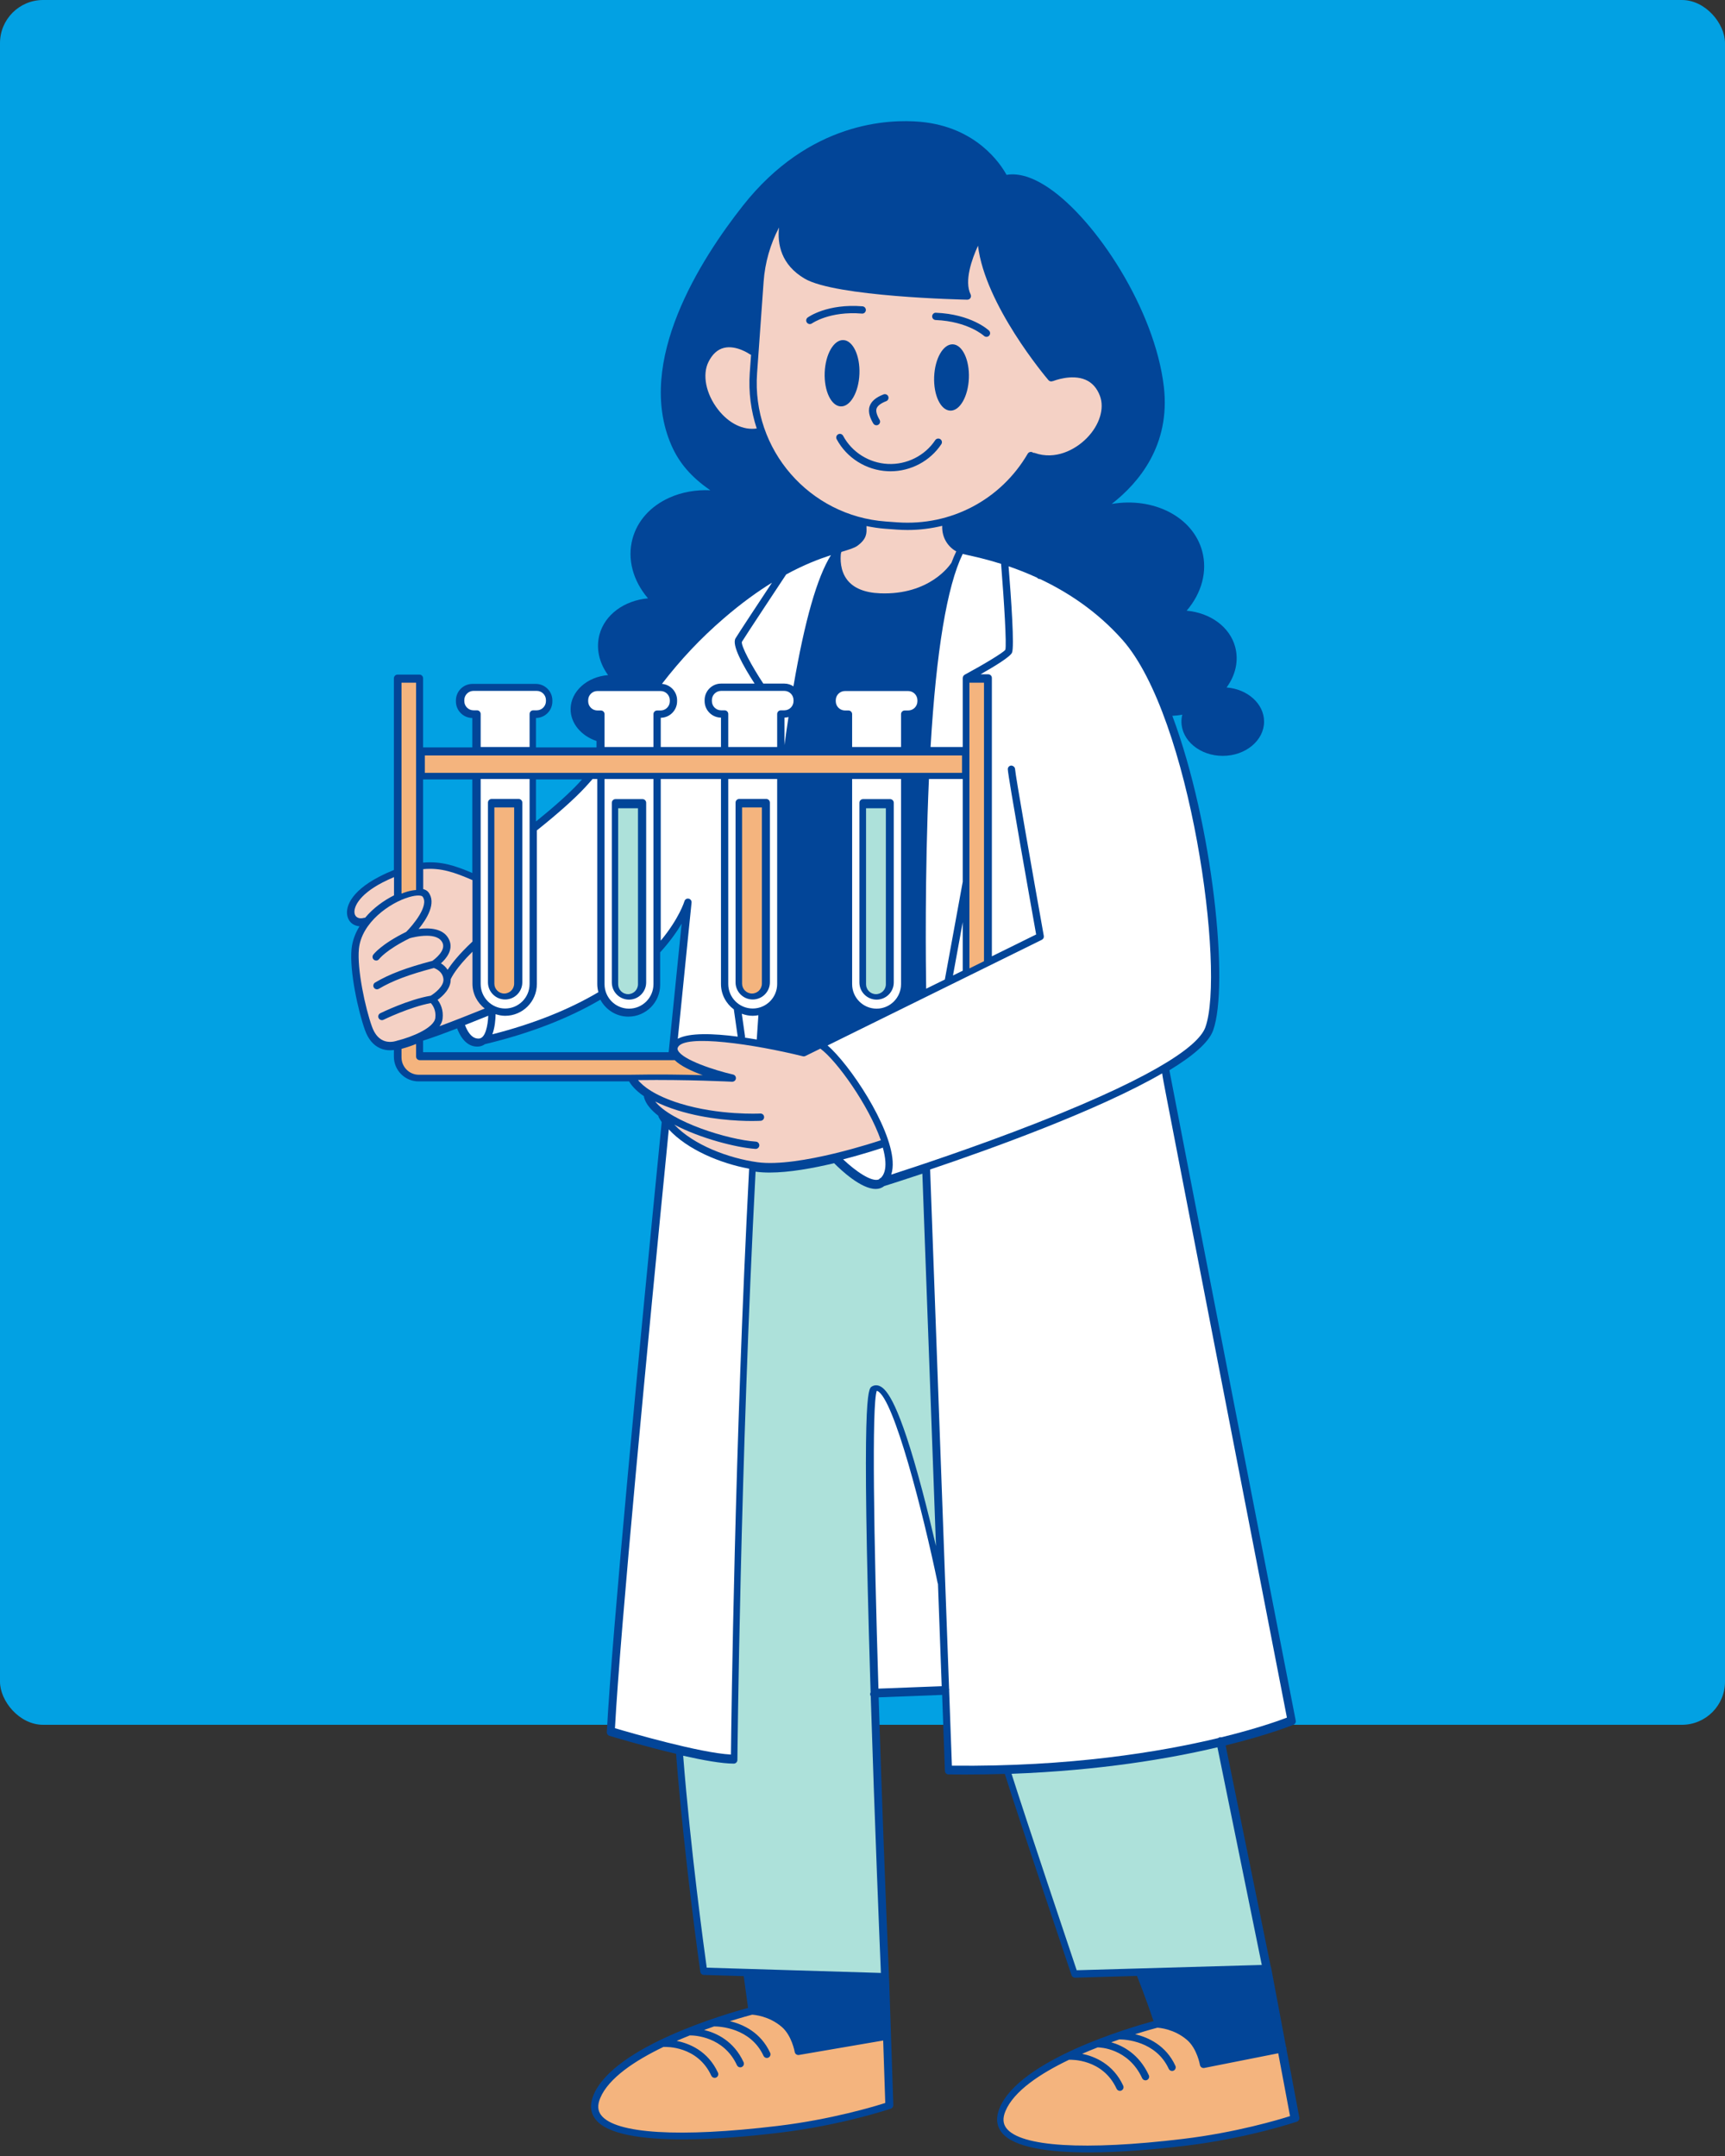
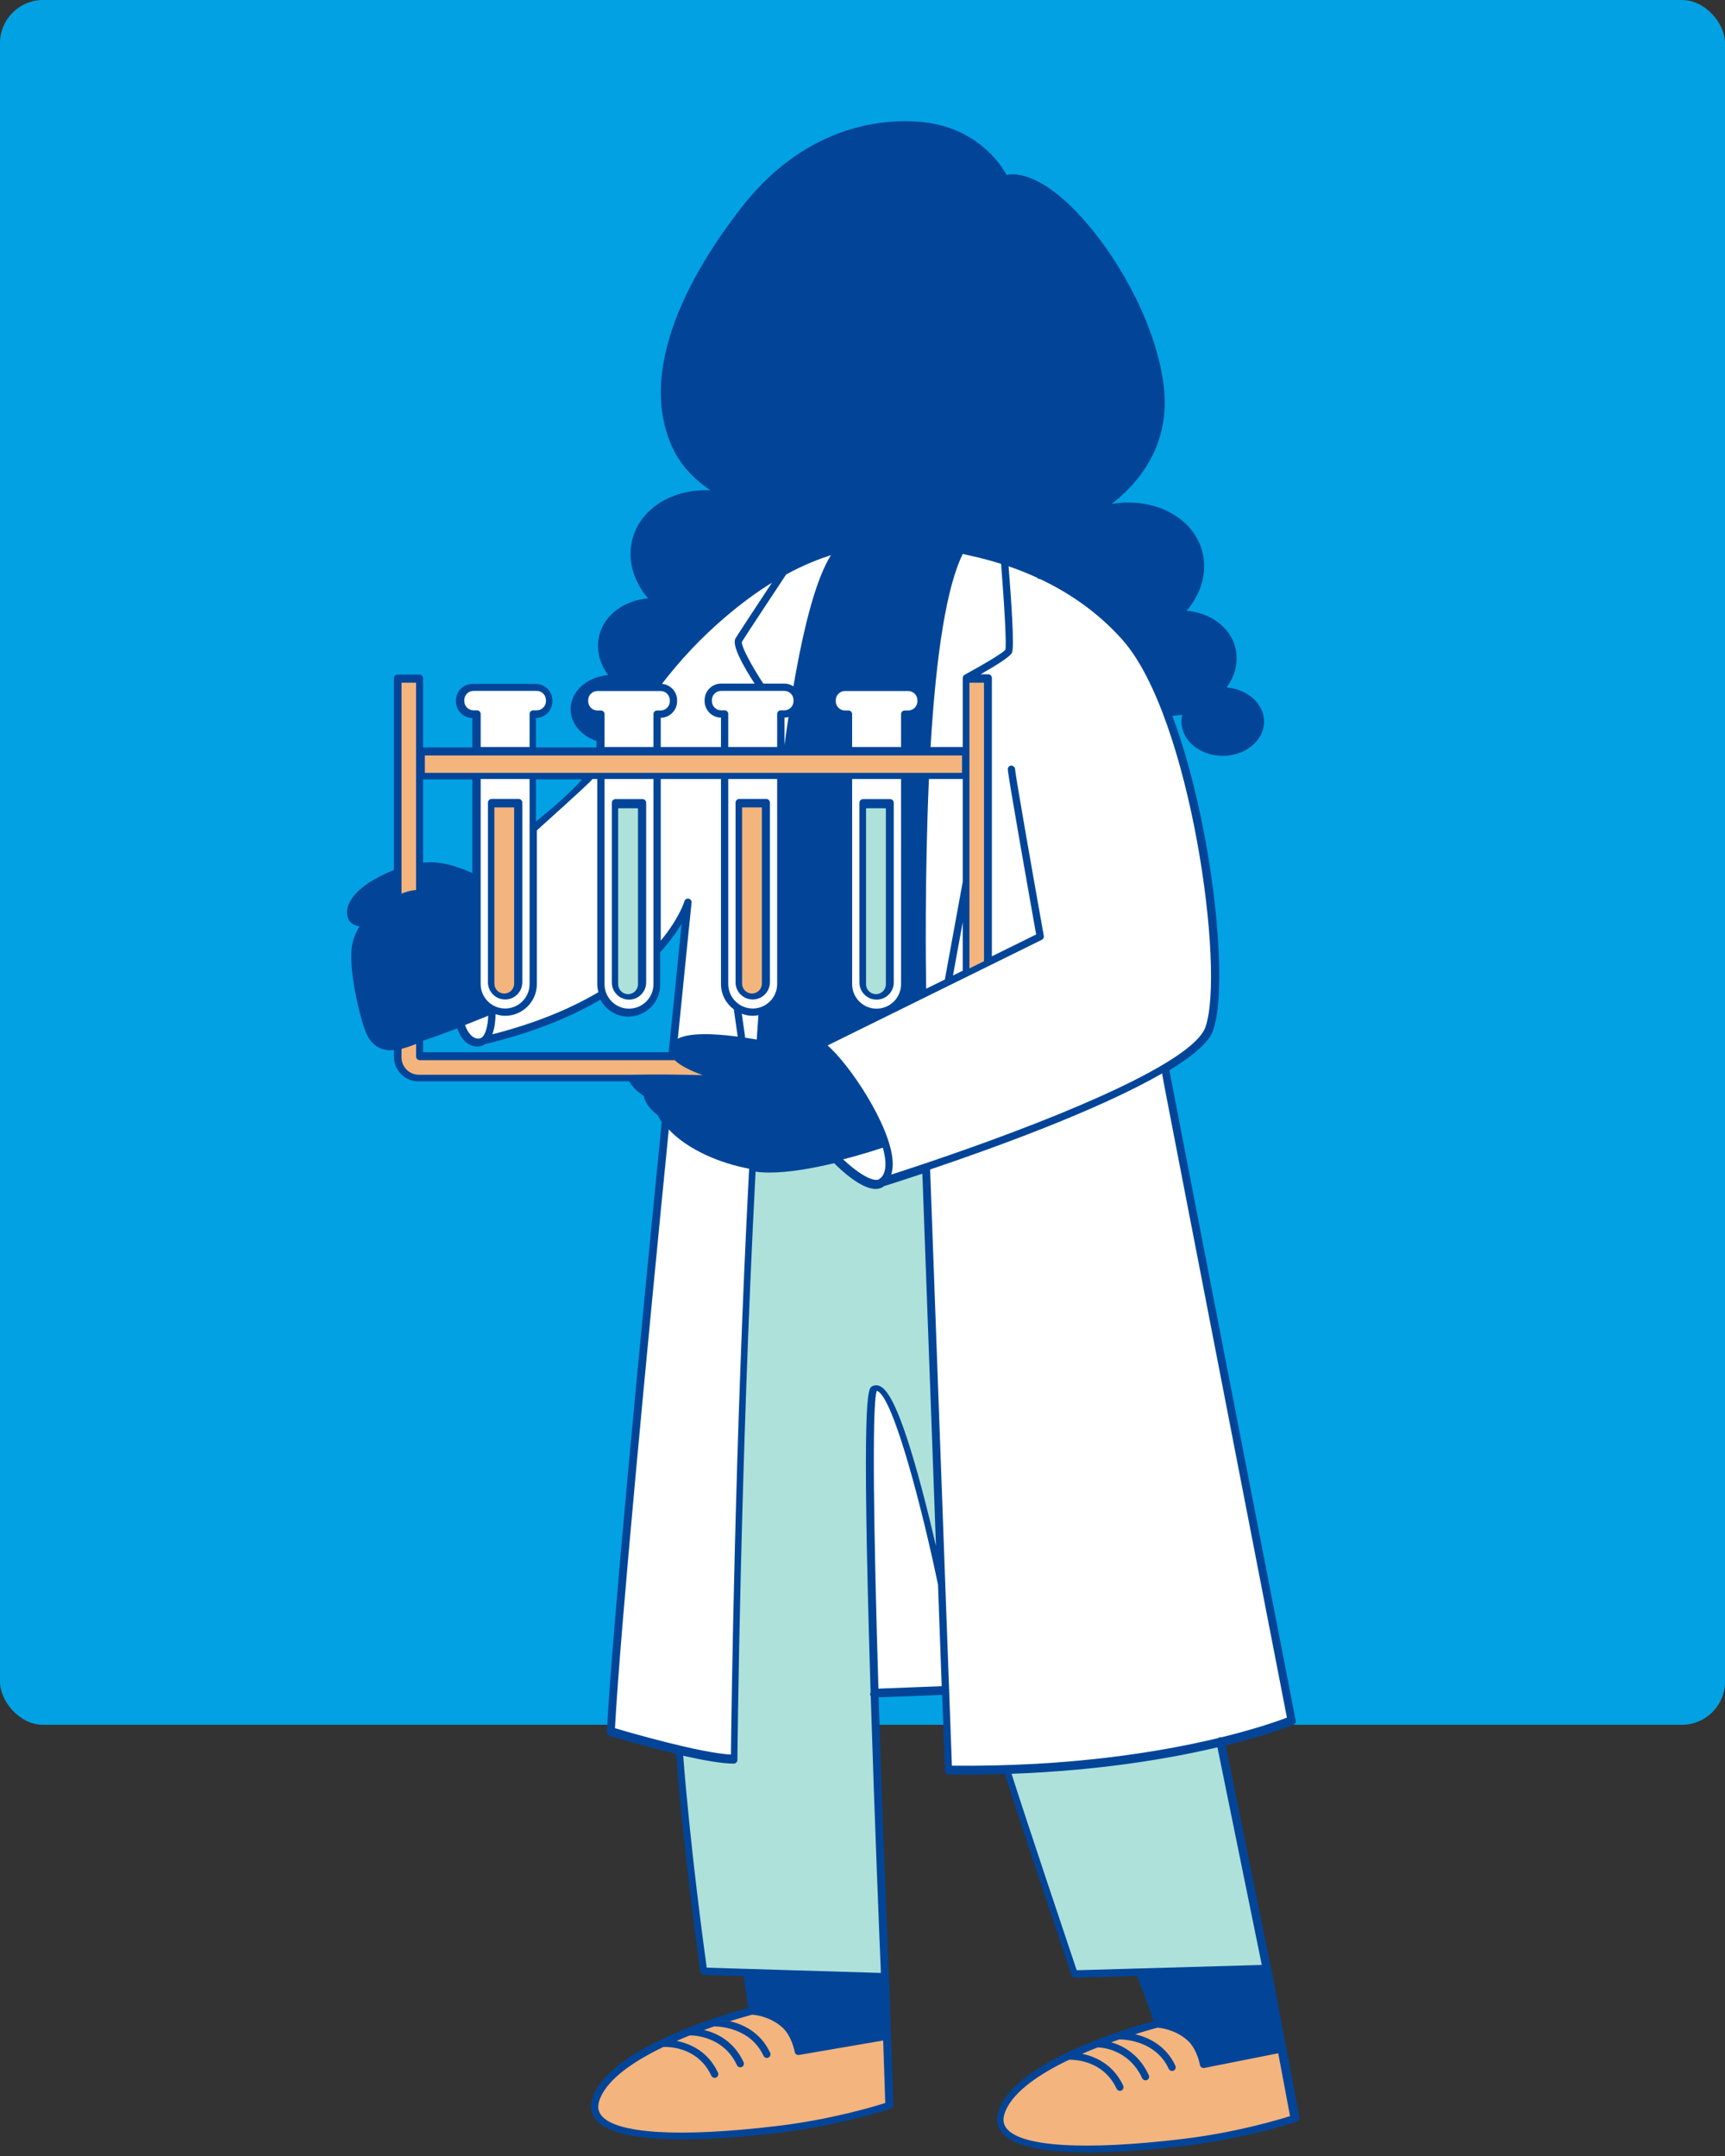
<svg xmlns="http://www.w3.org/2000/svg" width="400" height="500" viewBox="0 0 400 500" fill="none">
  <rect x="0" y="0" width="400" height="500" fill="#333333" stroke="none" />
  <rect width="400" height="400" rx="10" fill="#02A1E3" />
  <path d="M87.901 203.336C89.088 202.721 90.237 202.203 91.338 201.76V157.298C91.338 156.829 91.717 156.45 92.186 156.45H97.263C97.731 156.45 98.109 156.829 98.109 157.298V173.332H109.523V166.509C107.422 166.491 105.72 164.777 105.72 162.673V162.442C105.72 160.325 107.44 158.605 109.553 158.605H124.249C126.363 158.605 128.085 160.325 128.085 162.442V162.673C128.085 164.777 126.381 166.491 124.28 166.509V173.332H138.322V171.841C134.723 170.639 132.315 167.719 132.315 164.481C132.315 160.348 136.141 156.942 141.007 156.566C138.896 153.67 138.167 150.326 139.014 147.159C140.253 142.54 144.743 139.263 150.26 138.761C146.759 134.667 145.415 129.634 146.658 124.984C147.781 120.79 150.832 117.389 155.247 115.409C158.133 114.117 161.385 113.55 164.716 113.7C160.285 110.649 157.471 107.364 155.679 103.244C147.258 83.886 162.469 60.123 172.283 47.68C187.676 28.17 206.182 27.596 213.419 28.25C226.467 29.437 232.077 38.121 233.401 40.551C236.23 40.07 239.533 41.097 243.241 43.62C254.157 51.042 267.781 71.781 269.874 89.669C271.458 103.201 264.095 111.962 257.784 116.874C267.485 115.219 276.633 119.848 278.772 127.85C280.018 132.499 278.674 137.533 275.17 141.626C280.69 142.131 285.18 145.406 286.416 150.024C287.263 153.191 286.54 156.535 284.426 159.434C289.294 159.808 293.118 163.214 293.118 167.349C293.118 171.731 288.818 175.294 283.538 175.294C278.255 175.294 273.958 171.731 273.958 167.349C273.958 166.803 274.022 166.267 274.156 165.74C273.389 165.889 272.616 165.966 271.849 166.01C281.272 191.259 285.039 228.505 281.306 238.955C280.294 241.782 276.522 244.951 271.162 248.206C271.991 252.801 300.172 397.559 300.458 399.034C300.535 399.428 300.326 399.819 299.956 399.974C299.832 400.028 294.382 402.278 284.205 404.778L294.657 456.045C294.686 456.107 294.722 456.166 294.735 456.236L298.202 474.667C298.246 474.744 298.287 474.824 298.308 474.917C298.326 475.017 298.321 475.118 298.305 475.213L301.292 491.08C301.372 491.492 301.132 491.901 300.736 492.035C300.623 492.076 289.364 495.887 274.813 497.632C268.533 498.387 260.158 499.167 252.432 499.167C243.225 499.167 234.94 498.057 232.221 494.471C231.04 492.913 230.896 491.029 231.794 488.863C236.454 477.633 262.269 470.128 267.483 468.715C266.919 467.028 265.534 462.992 263.652 458.236L249.299 458.646C249.291 458.646 249.283 458.646 249.275 458.646C248.912 458.646 248.588 458.417 248.472 458.069C248.349 457.706 236.323 421.956 232.999 411.387C230.012 411.48 226.941 411.531 223.777 411.531C222.515 411.531 221.236 411.523 219.946 411.508C219.495 411.503 219.127 411.145 219.112 410.694L218.468 393.069L203.747 393.633C204.421 415.421 205.307 438.793 206.144 458.401C206.146 458.447 206.126 458.491 206.12 458.538C206.136 458.592 206.162 458.643 206.164 458.702L207.148 488.189C207.161 488.562 206.926 488.899 206.574 489.018C206.463 489.059 195.202 492.869 180.65 494.615C174.373 495.369 165.998 496.149 158.272 496.149C149.065 496.149 140.778 495.04 138.059 491.453C136.877 489.896 136.733 488.011 137.632 485.846C142.338 474.508 168.604 466.967 173.465 465.659C173.295 464.413 172.919 461.689 172.458 458.288L163.202 458.01C162.793 457.994 162.448 457.691 162.391 457.284C162.355 457.024 158.674 431.193 156.771 406.729C149.233 404.943 141.828 402.711 141.313 402.554C140.94 402.443 140.695 402.09 140.714 401.701C141.89 378.986 148.275 312.299 153.44 260.221C153.2 259.868 152.968 259.51 152.768 259.142C152.703 259.026 152.678 258.903 152.67 258.777C150.971 257.451 149.745 256.014 149.343 254.49C149.323 254.408 149.325 254.323 149.331 254.24C147.243 252.809 146.29 251.514 145.888 250.788H97.062C93.905 250.788 91.338 248.221 91.338 245.065V243.504C91.066 243.543 90.764 243.571 90.435 243.571C89.734 243.571 88.929 243.453 88.118 243.09C86.552 242.39 85.383 240.984 84.637 238.906C83.051 234.481 81.027 225.243 81.519 220.114C81.707 218.165 82.392 216.397 83.368 214.819C82.147 214.721 81.143 214.059 80.698 212.919C79.82 210.673 81.182 206.819 87.901 203.336ZM158.061 214.208C156.969 216.057 155.36 218.353 153.079 220.861V228.392C153.079 232.459 149.768 235.768 145.7 235.768C142.881 235.768 140.459 234.164 139.215 231.839C131.723 236.229 122.73 239.702 112.445 242.155C112.048 242.444 111.593 242.642 111.047 242.696C110.908 242.711 110.769 242.717 110.637 242.717C107.893 242.717 106.513 239.882 105.998 238.492C103.202 239.576 100.352 240.631 98.109 241.337V244.019H155.054C156.39 230.644 157.469 220.029 158.061 214.208ZM124.28 190.515C128.626 187.003 131.983 183.988 134.246 181.558C134.493 181.293 134.723 181.025 134.965 180.757H124.28V190.515ZM98.109 200.048C102.337 199.675 105.607 200.787 109.523 202.455V180.757H98.109V200.048Z" fill="#024598" />
-   <path d="M204.1 137.596C215.605 138.033 220.307 130.977 220.501 130.676C220.529 130.632 220.57 130.607 220.604 130.571C220.969 129.584 221.35 128.692 221.742 127.875C219.88 126.842 218.376 124.768 218.484 121.947C215.896 122.571 213.213 122.911 210.476 122.911C209.654 122.911 208.828 122.882 207.999 122.823L205.318 122.63C203.817 122.525 202.359 122.289 200.923 121.996C200.925 122.122 200.917 122.26 200.923 122.381C200.971 123.589 201.026 124.961 198.832 126.565C198.123 127.081 196.962 127.431 195.201 127.963C195.167 127.973 195.129 127.986 195.095 127.993C195.09 128.122 195.054 128.245 194.99 128.361C194.853 129.62 194.802 132.339 196.445 134.466C197.938 136.404 200.516 137.457 204.1 137.596ZM238.31 105.224C238.544 104.823 239.059 104.687 239.468 104.92C239.507 104.943 239.533 104.982 239.569 105.01C239.69 104.997 239.811 105.005 239.929 105.046C244.696 106.722 249.295 104.36 252.011 101.598C254.967 98.586 256.16 94.739 255.05 91.794C254.37 89.991 253.255 88.744 251.738 88.084C248.468 86.663 244.304 88.338 244.26 88.356C244.196 88.382 244.129 88.385 244.062 88.395C243.964 88.431 243.861 88.451 243.761 88.451C243.519 88.451 243.282 88.351 243.115 88.153C242.466 87.393 228.401 70.682 226.784 56.978C225.347 60.123 223.555 65.17 225.071 68.292C225.2 68.557 225.182 68.871 225.022 69.117C224.863 69.364 224.646 69.485 224.291 69.505C223.047 69.48 193.707 68.817 186.587 64.62C181.123 61.401 180.227 56.636 180.644 52.754C178.618 56.636 177.387 60.9 177.07 65.327L175.553 86.563C174.289 104.26 187.697 119.683 205.442 120.945L208.122 121.138C220.493 122.003 232.06 115.919 238.31 105.224ZM191.233 86.403C191.397 82.156 193.336 78.782 195.559 78.869C197.784 78.954 199.452 82.469 199.287 86.714C199.12 90.962 197.184 94.336 194.961 94.251C192.737 94.164 191.068 90.651 191.233 86.403ZM200.776 71.949C200.737 72.414 200.341 72.766 199.862 72.722C192.397 72.103 188.333 74.968 188.289 74.997C188.14 75.107 187.965 75.159 187.792 75.159C187.53 75.159 187.275 75.038 187.107 74.812C186.835 74.436 186.914 73.91 187.29 73.635C187.471 73.501 191.846 70.376 200.001 71.037C200.467 71.078 200.814 71.484 200.776 71.949ZM205.498 93.036C204.237 93.532 203.487 94.1 203.268 94.727C203.057 95.341 203.284 96.199 203.961 97.358C204.195 97.761 204.062 98.278 203.657 98.512C203.523 98.591 203.377 98.627 203.23 98.627C202.939 98.627 202.656 98.478 202.498 98.208C201.898 97.183 201.157 95.647 201.669 94.174C202.063 93.043 203.111 92.157 204.88 91.466C205.316 91.299 205.805 91.509 205.977 91.944C206.147 92.375 205.934 92.866 205.498 93.036ZM228.166 77.89C228.13 77.857 224.458 74.524 216.96 74.216C216.494 74.198 216.131 73.804 216.149 73.339C216.169 72.871 216.592 72.481 217.029 72.53C225.208 72.864 229.163 76.505 229.325 76.659C229.665 76.98 229.681 77.512 229.361 77.849C229.194 78.026 228.97 78.116 228.746 78.116C228.537 78.116 228.329 78.042 228.166 77.89ZM216.615 87.388C216.78 83.14 218.719 79.766 220.941 79.851C223.163 79.938 224.834 83.451 224.667 87.698C224.502 91.946 222.566 95.32 220.343 95.233C218.119 95.148 216.45 91.635 216.615 87.388ZM206.485 109.297C206.263 109.297 206.039 109.291 205.818 109.279C200.856 109.042 196.331 106.2 194.011 101.86C193.79 101.449 193.947 100.937 194.359 100.716C194.776 100.501 195.286 100.655 195.505 101.066C197.547 104.884 201.53 107.385 205.898 107.593C210.265 107.798 214.47 105.686 216.865 102.081C217.125 101.693 217.65 101.585 218.039 101.844C218.428 102.101 218.536 102.626 218.278 103.014C215.675 106.93 211.205 109.297 206.485 109.297ZM175.473 99.373C172.34 99.827 169.018 98.216 166.487 94.955C163.675 91.329 162.794 86.889 164.298 83.906C165.189 82.13 166.389 81.043 167.859 80.678C170.728 79.966 173.833 82.127 173.864 82.148C173.954 82.212 174.055 82.253 174.158 82.279L173.859 86.445C173.54 90.954 174.14 95.32 175.473 99.373ZM169.757 250.867C170.192 250.872 170.581 250.574 170.64 250.142C170.702 249.708 170.421 249.299 169.991 249.199C165.624 248.194 158.295 245.789 157.219 243.618C157.088 243.356 157.077 243.14 157.186 242.904C158.635 239.727 175.007 242.194 186.175 244.962C186.366 245.011 186.574 244.985 186.752 244.9L190.231 243.191C193.996 245.933 201.453 256.335 204.262 264.463C204.213 264.471 204.162 264.466 204.113 264.484C203.928 264.548 185.256 270.838 175.656 269.533C169.028 268.626 160.85 265.581 156.362 260.819C162.4 264.008 170.756 266.141 175.164 266.442C175.185 266.444 175.203 266.444 175.224 266.444C175.664 266.444 176.035 266.105 176.068 265.658C176.099 265.19 175.746 264.789 175.28 264.756C168.781 264.316 155.638 260.184 151.935 255.454C153.338 256.158 155.033 256.857 157.121 257.504C164.087 259.668 171.034 259.971 174.366 259.971C175.553 259.971 176.282 259.93 176.385 259.925C176.854 259.899 177.209 259.501 177.183 259.033C177.158 258.571 176.792 258.219 176.29 258.239C176.194 258.242 166.77 258.733 157.623 255.893C151.605 254.022 149.012 251.782 147.946 250.487C159.39 250.327 169.651 250.862 169.757 250.867ZM94.872 208.043C96.773 207.491 97.787 207.676 97.983 207.925C99.587 209.971 95.773 214.542 94.195 216.107C88.296 219.021 86.609 221.329 86.539 221.426C86.269 221.807 86.359 222.333 86.74 222.603C86.89 222.709 87.06 222.76 87.23 222.76C87.495 222.76 87.755 222.637 87.92 222.403C87.933 222.387 89.519 220.29 95.016 217.587C95.32 217.5 97.131 217.009 98.946 217.009C100.504 217.009 102.049 217.374 102.621 218.672C103.419 220.481 100.787 222.462 100.259 222.837C94.228 224.415 90.248 225.923 86.98 227.863C86.578 228.102 86.447 228.621 86.686 229.022C86.846 229.287 87.126 229.433 87.412 229.433C87.562 229.433 87.711 229.397 87.847 229.315C90.956 227.468 94.787 226.018 100.604 224.492C101.127 224.672 102.636 225.33 102.821 227.028C102.999 228.686 100.839 230.338 99.865 230.919C94.733 231.785 88.45 234.85 88.182 234.981C87.763 235.187 87.59 235.693 87.799 236.112C87.945 236.41 88.244 236.582 88.556 236.582C88.682 236.582 88.808 236.556 88.929 236.497C88.993 236.464 95.052 233.511 99.901 232.63C100.336 233.103 101.163 234.259 100.944 236.063C100.658 238.414 95.369 240.547 92.104 241.336C92.091 241.339 92.053 241.354 92.014 241.367C91.955 241.382 91.895 241.393 91.841 241.421C91.308 241.578 90.054 241.847 88.816 241.285C87.696 240.778 86.833 239.702 86.254 238.088C84.685 233.725 82.775 224.757 83.228 220.064C83.82 213.938 90.394 209.346 94.872 208.043ZM88.705 204.654C89.622 204.179 90.502 203.778 91.365 203.413V207.643C89.053 208.799 86.563 210.559 84.66 212.846C84.57 212.841 84.479 212.838 84.387 212.864C83.393 213.137 82.587 212.846 82.298 212.104C81.758 210.721 83.017 207.596 88.705 204.654ZM104.503 227.118C104.691 226.674 105.757 224.474 109.553 220.714V228.128C109.553 230.477 110.68 232.548 112.403 233.897L111.692 234.182C108.945 235.284 105.263 236.759 101.925 237.988C102.291 237.456 102.551 236.883 102.626 236.264C102.878 234.195 102.113 232.717 101.472 231.877C102.654 231.019 104.567 229.271 104.503 227.118ZM103.8 224.908C103.354 224.232 102.785 223.734 102.25 223.41C103.499 222.285 105.167 220.247 104.173 217.991C102.955 215.228 99.518 215.12 97.076 215.439C98.943 213.147 101.294 209.405 99.314 206.885C99.046 206.54 98.624 206.335 98.137 206.188V201.565C102.273 201.17 105.481 202.357 109.496 204.081C109.514 204.089 109.535 204.086 109.553 204.094V218.363C106.403 221.311 104.699 223.513 103.8 224.908Z" fill="#F4D1C5" />
-   <path d="M212.732 162.628V162.397C212.732 161.216 211.771 160.257 210.593 160.257H195.938C194.76 160.257 193.799 161.216 193.799 162.397V162.628C193.799 163.809 194.76 164.77 195.938 164.77H196.75C197.217 164.77 197.595 165.149 197.595 165.614V173.239H208.939V165.614C208.939 165.149 209.317 164.77 209.781 164.77H210.593C211.771 164.77 212.732 163.809 212.732 162.628ZM180.213 173.242H168.871V165.581C168.871 165.112 168.494 164.734 168.027 164.734H167.215C166.037 164.734 165.076 163.775 165.076 162.595V162.363C165.076 161.183 166.037 160.224 167.215 160.224H181.87C183.048 160.224 184.006 161.183 184.006 162.363V162.595C184.006 163.775 183.048 164.734 181.87 164.734H181.058C180.591 164.734 180.213 165.112 180.213 165.581V173.242ZM181.903 172.794V166.427C182.226 166.424 182.537 166.368 182.838 166.288C182.519 168.399 182.206 170.567 181.903 172.794ZM223.688 156.479C223.653 156.497 223.632 156.528 223.601 156.551C223.552 156.587 223.504 156.621 223.465 156.664C223.429 156.705 223.403 156.752 223.375 156.798C223.35 156.844 223.319 156.888 223.301 156.939C223.28 156.996 223.275 157.055 223.267 157.114C223.262 157.15 223.244 157.186 223.244 157.225V173.242H215.785C217.097 150.994 219.601 135.951 223.231 128.47C223.501 128.535 223.822 128.607 224.225 128.694C225.946 129.072 228.737 129.689 232.134 130.759C232.858 139.67 233.443 149.589 233.12 150.693C232.671 151.354 227.864 154.234 223.688 156.479ZM208.939 180.659H197.595V228.241C197.595 231.374 200.139 233.92 203.267 233.92C206.394 233.92 208.939 231.374 208.939 228.241V180.659ZM207.25 227.84C207.25 230.039 205.462 231.826 203.267 231.826C201.069 231.826 199.282 230.039 199.282 227.84V186.173C199.282 185.704 199.659 185.326 200.126 185.326H206.405C206.872 185.326 207.25 185.704 207.25 186.173V227.84ZM174.978 158.531H167.215C165.107 158.531 163.389 160.249 163.389 162.361V162.595C163.389 164.696 165.089 166.409 167.184 166.424V173.239H153.216V166.46C155.311 166.442 157.008 164.729 157.008 162.628V162.397C157.008 160.391 155.457 158.758 153.493 158.598C157.853 152.94 162.439 148.054 167.86 143.384C171.927 139.876 175.653 137.201 179.009 135.128C176.182 139.405 171.247 146.887 170.558 148.034C169.631 149.582 172.281 154.373 174.978 158.531ZM181.872 158.531H176.998C174.387 154.584 171.801 149.816 172.032 148.849C172.898 147.416 181.436 134.522 182.301 133.218C186.486 130.939 189.973 129.625 192.685 128.74C189.468 133.881 186.61 143.885 183.983 159.172C183.377 158.768 182.653 158.531 181.872 158.531ZM242.04 217.044C239.385 202.171 235.421 179.602 235.38 178.367C235.362 177.907 234.941 177.583 234.519 177.542C234.06 177.549 233.69 177.915 233.69 178.375C233.69 179.779 239.206 210.771 240.266 216.715L229.998 221.778V157.222C229.998 156.754 229.62 156.376 229.153 156.376H227.371C230.434 154.648 234.155 152.393 234.655 151.392C235.269 150.16 234.471 138.752 233.875 131.333C235.929 132.035 238.153 132.901 240.482 133.969C240.623 134.149 240.828 134.272 241.075 134.293C241.103 134.293 241.126 134.282 241.155 134.282C247.423 137.24 254.314 141.661 260.285 148.394C276.123 166.247 284.155 225.209 279.51 238.222C278.21 241.866 270.355 248.684 240.315 260.465C226.115 266.033 212.133 270.644 206.661 272.406C206.952 271.519 207.065 270.48 206.99 269.284C206.474 261 197.027 246.868 191.899 242.453L241.583 217.949C241.92 217.784 242.107 217.414 242.04 217.044ZM223.244 225.111L220.982 226.225L223.244 213.855V225.111ZM223.244 204.558C223.237 204.584 223.221 204.604 223.216 204.633L219.095 227.159L214.763 229.293C214.683 224.378 214.419 203.041 215.405 180.659H223.244V204.558ZM204.71 266.136C205.031 267.298 205.244 268.397 205.306 269.392C205.414 271.135 205.046 272.393 204.253 273.175C204.25 273.175 204.248 273.175 204.248 273.175C204.058 273.234 203.917 273.36 203.814 273.512C202.14 274.234 198.334 271.549 195.507 268.867C200.478 267.592 204.268 266.311 204.61 266.193C204.648 266.18 204.674 266.154 204.71 266.136ZM173.712 271.035C170.363 335.151 169.583 398.8 169.493 406.901C162.295 406.53 146.013 401.798 142.6 400.788C143.846 377.776 150.014 313.163 155.082 261.921C159.46 266.661 167.095 269.811 173.712 271.035ZM117.131 235.576C121.19 235.576 124.49 232.271 124.49 228.208V192.576C129.41 188.647 133.172 185.293 135.665 182.611C136.268 181.963 136.846 181.312 137.408 180.659H138.495V228.241C138.495 228.887 138.602 229.501 138.759 230.098C131.844 234.19 123.578 237.469 114.165 239.871C114.763 238.292 114.902 236.376 114.922 235.198C115.623 235.422 116.355 235.576 117.131 235.576ZM174.544 233.886C177.669 233.886 180.213 231.338 180.213 228.208V180.659H168.871V228.208C168.871 231.338 171.416 233.886 174.544 233.886ZM174.544 231.793C172.346 231.793 170.561 230.003 170.561 227.804V186.137C170.561 185.668 170.938 185.29 171.403 185.29H177.681C178.149 185.29 178.526 185.668 178.526 186.137V227.804C178.526 230.003 176.739 231.793 174.544 231.793ZM215.682 271.218C229.972 266.393 254.787 257.449 269.485 248.923C269.631 249.983 269.97 251.737 270.538 254.679L273.842 271.768C276.58 285.908 280.239 304.761 283.898 323.615C290.638 358.336 297.389 393.057 298.414 398.332C296.696 398.993 291.499 400.875 283.176 402.909C283.061 402.881 282.943 402.873 282.819 402.899C282.678 402.927 282.563 402.997 282.457 403.084C269.143 406.281 248.162 409.778 220.728 409.478L220.091 392.015C220.104 391.954 220.124 391.892 220.122 391.828C220.119 391.766 220.094 391.717 220.078 391.66L215.682 271.218ZM203.457 322.588C207.255 324.255 214.046 350.813 217.433 367.159C217.444 367.219 217.477 367.265 217.5 367.316L218.365 391.048L203.696 391.612C202.622 356.41 202.124 325.752 203.311 322.55C203.349 322.55 203.393 322.56 203.457 322.588ZM136.389 162.628V162.397C136.389 161.216 137.347 160.257 138.525 160.257H153.182C154.361 160.257 155.319 161.216 155.319 162.397V162.628C155.319 163.809 154.361 164.77 153.182 164.77H152.371C151.904 164.77 151.526 165.149 151.526 165.614V173.239H140.182V165.614C140.182 165.149 139.804 164.77 139.337 164.77H138.525C137.347 164.77 136.389 163.809 136.389 162.628ZM151.526 180.659H140.182V228.241C140.182 231.374 142.726 233.92 145.854 233.92C148.981 233.92 151.526 231.374 151.526 228.241V180.659ZM149.836 227.84C149.836 230.039 148.049 231.826 145.854 231.826C143.656 231.826 141.871 230.039 141.871 227.84V186.173C141.871 185.704 142.249 185.326 142.716 185.326H148.994C149.459 185.326 149.836 185.704 149.836 186.173V227.84ZM113.22 235.56C113.125 237.759 112.596 240.701 111.125 240.848C109.253 241.033 108.215 238.791 107.827 237.716C109.525 237.047 111.153 236.391 112.534 235.836L113.22 235.56ZM122.803 228.208V180.659H111.458V228.208C111.458 231.338 114.003 233.886 117.131 233.886C120.258 233.886 122.803 231.338 122.803 228.208ZM121.116 227.804C121.116 230.003 119.329 231.793 117.131 231.793C114.933 231.793 113.148 230.003 113.148 227.804V186.137C113.148 185.668 113.525 185.29 113.993 185.29H120.271C120.738 185.29 121.116 185.668 121.116 186.137V227.804ZM159.684 208.408C159.247 208.32 158.831 208.583 158.711 209.005C158.7 209.046 157.517 212.973 153.216 218.147V180.659H167.184V228.208C167.184 230.623 168.366 232.75 170.163 234.092L171.064 240.406C165.42 239.668 159.856 239.469 157.173 240.899C159.068 221.969 160.362 209.323 160.362 209.323C160.405 208.889 160.113 208.493 159.684 208.408ZM109.802 160.221H124.459C125.638 160.221 126.595 161.18 126.595 162.361V162.595C126.595 163.775 125.638 164.734 124.459 164.734H123.645C123.18 164.734 122.803 165.112 122.803 165.581V173.239H111.458V165.581C111.458 165.112 111.081 164.734 110.616 164.734H109.802C108.623 164.734 107.666 163.775 107.666 162.595V162.361C107.666 161.18 108.623 160.221 109.802 160.221ZM172.754 240.298L172.012 235.098C172.805 235.393 173.65 235.576 174.544 235.576C174.993 235.576 175.43 235.519 175.858 235.442C175.727 237.314 175.602 239.192 175.476 241.077C174.574 240.923 173.658 240.773 172.733 240.637C172.762 240.529 172.769 240.413 172.754 240.298Z" fill="white" />
+   <path d="M212.732 162.628V162.397C212.732 161.216 211.771 160.257 210.593 160.257H195.938C194.76 160.257 193.799 161.216 193.799 162.397V162.628C193.799 163.809 194.76 164.77 195.938 164.77H196.75C197.217 164.77 197.595 165.149 197.595 165.614V173.239H208.939V165.614C208.939 165.149 209.317 164.77 209.781 164.77H210.593C211.771 164.77 212.732 163.809 212.732 162.628ZM180.213 173.242H168.871V165.581C168.871 165.112 168.494 164.734 168.027 164.734H167.215C166.037 164.734 165.076 163.775 165.076 162.595V162.363C165.076 161.183 166.037 160.224 167.215 160.224H181.87C183.048 160.224 184.006 161.183 184.006 162.363V162.595C184.006 163.775 183.048 164.734 181.87 164.734H181.058C180.591 164.734 180.213 165.112 180.213 165.581V173.242ZM181.903 172.794V166.427C182.226 166.424 182.537 166.368 182.838 166.288C182.519 168.399 182.206 170.567 181.903 172.794ZM223.688 156.479C223.653 156.497 223.632 156.528 223.601 156.551C223.552 156.587 223.504 156.621 223.465 156.664C223.429 156.705 223.403 156.752 223.375 156.798C223.35 156.844 223.319 156.888 223.301 156.939C223.28 156.996 223.275 157.055 223.267 157.114C223.262 157.15 223.244 157.186 223.244 157.225V173.242H215.785C217.097 150.994 219.601 135.951 223.231 128.47C223.501 128.535 223.822 128.607 224.225 128.694C225.946 129.072 228.737 129.689 232.134 130.759C232.858 139.67 233.443 149.589 233.12 150.693C232.671 151.354 227.864 154.234 223.688 156.479ZM208.939 180.659H197.595V228.241C197.595 231.374 200.139 233.92 203.267 233.92C206.394 233.92 208.939 231.374 208.939 228.241V180.659ZM207.25 227.84C207.25 230.039 205.462 231.826 203.267 231.826C201.069 231.826 199.282 230.039 199.282 227.84V186.173C199.282 185.704 199.659 185.326 200.126 185.326H206.405C206.872 185.326 207.25 185.704 207.25 186.173V227.84ZM174.978 158.531H167.215C165.107 158.531 163.389 160.249 163.389 162.361V162.595C163.389 164.696 165.089 166.409 167.184 166.424V173.239H153.216V166.46C155.311 166.442 157.008 164.729 157.008 162.628V162.397C157.008 160.391 155.457 158.758 153.493 158.598C157.853 152.94 162.439 148.054 167.86 143.384C171.927 139.876 175.653 137.201 179.009 135.128C176.182 139.405 171.247 146.887 170.558 148.034C169.631 149.582 172.281 154.373 174.978 158.531ZM181.872 158.531H176.998C174.387 154.584 171.801 149.816 172.032 148.849C172.898 147.416 181.436 134.522 182.301 133.218C186.486 130.939 189.973 129.625 192.685 128.74C189.468 133.881 186.61 143.885 183.983 159.172C183.377 158.768 182.653 158.531 181.872 158.531ZM242.04 217.044C239.385 202.171 235.421 179.602 235.38 178.367C235.362 177.907 234.941 177.583 234.519 177.542C234.06 177.549 233.69 177.915 233.69 178.375C233.69 179.779 239.206 210.771 240.266 216.715L229.998 221.778V157.222C229.998 156.754 229.62 156.376 229.153 156.376H227.371C230.434 154.648 234.155 152.393 234.655 151.392C235.269 150.16 234.471 138.752 233.875 131.333C235.929 132.035 238.153 132.901 240.482 133.969C240.623 134.149 240.828 134.272 241.075 134.293C241.103 134.293 241.126 134.282 241.155 134.282C247.423 137.24 254.314 141.661 260.285 148.394C276.123 166.247 284.155 225.209 279.51 238.222C278.21 241.866 270.355 248.684 240.315 260.465C226.115 266.033 212.133 270.644 206.661 272.406C206.952 271.519 207.065 270.48 206.99 269.284C206.474 261 197.027 246.868 191.899 242.453L241.583 217.949C241.92 217.784 242.107 217.414 242.04 217.044ZM223.244 225.111L220.982 226.225L223.244 213.855V225.111ZM223.244 204.558C223.237 204.584 223.221 204.604 223.216 204.633L219.095 227.159L214.763 229.293C214.683 224.378 214.419 203.041 215.405 180.659H223.244V204.558ZM204.71 266.136C205.031 267.298 205.244 268.397 205.306 269.392C205.414 271.135 205.046 272.393 204.253 273.175C204.25 273.175 204.248 273.175 204.248 273.175C204.058 273.234 203.917 273.36 203.814 273.512C202.14 274.234 198.334 271.549 195.507 268.867C200.478 267.592 204.268 266.311 204.61 266.193C204.648 266.18 204.674 266.154 204.71 266.136ZM173.712 271.035C170.363 335.151 169.583 398.8 169.493 406.901C162.295 406.53 146.013 401.798 142.6 400.788C143.846 377.776 150.014 313.163 155.082 261.921C159.46 266.661 167.095 269.811 173.712 271.035ZM117.131 235.576C121.19 235.576 124.49 232.271 124.49 228.208V192.576C136.268 181.963 136.846 181.312 137.408 180.659H138.495V228.241C138.495 228.887 138.602 229.501 138.759 230.098C131.844 234.19 123.578 237.469 114.165 239.871C114.763 238.292 114.902 236.376 114.922 235.198C115.623 235.422 116.355 235.576 117.131 235.576ZM174.544 233.886C177.669 233.886 180.213 231.338 180.213 228.208V180.659H168.871V228.208C168.871 231.338 171.416 233.886 174.544 233.886ZM174.544 231.793C172.346 231.793 170.561 230.003 170.561 227.804V186.137C170.561 185.668 170.938 185.29 171.403 185.29H177.681C178.149 185.29 178.526 185.668 178.526 186.137V227.804C178.526 230.003 176.739 231.793 174.544 231.793ZM215.682 271.218C229.972 266.393 254.787 257.449 269.485 248.923C269.631 249.983 269.97 251.737 270.538 254.679L273.842 271.768C276.58 285.908 280.239 304.761 283.898 323.615C290.638 358.336 297.389 393.057 298.414 398.332C296.696 398.993 291.499 400.875 283.176 402.909C283.061 402.881 282.943 402.873 282.819 402.899C282.678 402.927 282.563 402.997 282.457 403.084C269.143 406.281 248.162 409.778 220.728 409.478L220.091 392.015C220.104 391.954 220.124 391.892 220.122 391.828C220.119 391.766 220.094 391.717 220.078 391.66L215.682 271.218ZM203.457 322.588C207.255 324.255 214.046 350.813 217.433 367.159C217.444 367.219 217.477 367.265 217.5 367.316L218.365 391.048L203.696 391.612C202.622 356.41 202.124 325.752 203.311 322.55C203.349 322.55 203.393 322.56 203.457 322.588ZM136.389 162.628V162.397C136.389 161.216 137.347 160.257 138.525 160.257H153.182C154.361 160.257 155.319 161.216 155.319 162.397V162.628C155.319 163.809 154.361 164.77 153.182 164.77H152.371C151.904 164.77 151.526 165.149 151.526 165.614V173.239H140.182V165.614C140.182 165.149 139.804 164.77 139.337 164.77H138.525C137.347 164.77 136.389 163.809 136.389 162.628ZM151.526 180.659H140.182V228.241C140.182 231.374 142.726 233.92 145.854 233.92C148.981 233.92 151.526 231.374 151.526 228.241V180.659ZM149.836 227.84C149.836 230.039 148.049 231.826 145.854 231.826C143.656 231.826 141.871 230.039 141.871 227.84V186.173C141.871 185.704 142.249 185.326 142.716 185.326H148.994C149.459 185.326 149.836 185.704 149.836 186.173V227.84ZM113.22 235.56C113.125 237.759 112.596 240.701 111.125 240.848C109.253 241.033 108.215 238.791 107.827 237.716C109.525 237.047 111.153 236.391 112.534 235.836L113.22 235.56ZM122.803 228.208V180.659H111.458V228.208C111.458 231.338 114.003 233.886 117.131 233.886C120.258 233.886 122.803 231.338 122.803 228.208ZM121.116 227.804C121.116 230.003 119.329 231.793 117.131 231.793C114.933 231.793 113.148 230.003 113.148 227.804V186.137C113.148 185.668 113.525 185.29 113.993 185.29H120.271C120.738 185.29 121.116 185.668 121.116 186.137V227.804ZM159.684 208.408C159.247 208.32 158.831 208.583 158.711 209.005C158.7 209.046 157.517 212.973 153.216 218.147V180.659H167.184V228.208C167.184 230.623 168.366 232.75 170.163 234.092L171.064 240.406C165.42 239.668 159.856 239.469 157.173 240.899C159.068 221.969 160.362 209.323 160.362 209.323C160.405 208.889 160.113 208.493 159.684 208.408ZM109.802 160.221H124.459C125.638 160.221 126.595 161.18 126.595 162.361V162.595C126.595 163.775 125.638 164.734 124.459 164.734H123.645C123.18 164.734 122.803 165.112 122.803 165.581V173.239H111.458V165.581C111.458 165.112 111.081 164.734 110.616 164.734H109.802C108.623 164.734 107.666 163.775 107.666 162.595V162.361C107.666 161.18 108.623 160.221 109.802 160.221ZM172.754 240.298L172.012 235.098C172.805 235.393 173.65 235.576 174.544 235.576C174.993 235.576 175.43 235.519 175.858 235.442C175.727 237.314 175.602 239.192 175.476 241.077C174.574 240.923 173.658 240.773 172.733 240.637C172.762 240.529 172.769 240.413 172.754 240.298Z" fill="white" />
  <path d="M228.173 158.32H224.791V224.584L228.173 222.916V158.32ZM153.861 474.695C153.928 474.703 153.987 474.721 154.061 474.713C154.357 474.695 161.733 474.41 164.947 481.385C165.091 481.694 165.397 481.874 165.716 481.874C165.834 481.874 165.955 481.851 166.07 481.797C166.492 481.601 166.677 481.099 166.484 480.674C164.146 475.607 159.809 473.885 156.906 473.306C157.933 472.86 158.961 472.433 159.973 472.029C159.994 472.031 160.009 472.039 160.027 472.039C160.043 472.039 160.068 472.037 160.12 472.039C160.952 472.039 167.799 472.248 170.888 478.947C171.029 479.256 171.335 479.439 171.653 479.439C171.772 479.439 171.892 479.413 172.008 479.359C172.432 479.164 172.617 478.662 172.422 478.237C170.15 473.311 166.127 471.465 163.272 470.773C164.066 470.482 164.84 470.207 165.587 469.949C166.89 469.944 174.063 470.292 177.049 476.773C177.193 477.081 177.498 477.262 177.817 477.262C177.935 477.262 178.056 477.238 178.172 477.184C178.593 476.989 178.778 476.487 178.583 476.062C176.401 471.326 172.324 469.47 169.259 468.737C171.98 467.88 173.909 467.36 174.4 467.231C174.896 467.257 178.3 467.52 181.26 470.047C183.613 472.052 184.276 475.838 184.284 475.877C184.323 476.098 184.446 476.296 184.628 476.425C184.772 476.525 184.944 476.582 185.116 476.582C185.165 476.582 185.212 476.577 185.26 476.569L204.795 473.218L205.278 487.701C202.796 488.496 192.799 491.526 180.345 493.024C157.586 495.76 142.661 494.844 139.388 490.522C138.587 489.462 138.517 488.175 139.175 486.584C141.102 481.933 147.232 477.879 153.861 474.695ZM174.374 230.411C173.108 230.411 172.077 229.381 172.077 228.112V187.255H176.671V228.112C176.671 229.381 175.641 230.411 174.374 230.411ZM116.927 230.411C115.661 230.411 114.633 229.381 114.633 228.112V187.255H119.224V228.112C119.224 229.381 118.194 230.411 116.927 230.411ZM96.484 245.02C96.484 245.486 96.861 245.864 97.329 245.864H156.356C156.384 245.864 156.41 245.851 156.438 245.849C157.846 247.231 160.431 248.428 162.956 249.344C158.599 249.221 152.597 249.12 146.366 249.244C146.359 249.244 146.354 249.249 146.348 249.249H97.128C94.911 249.249 93.105 247.442 93.105 245.221V243.239C93.778 243.061 95.058 242.688 96.484 242.109V245.02ZM96.484 158.32V206.402C95.867 206.451 95.201 206.554 94.444 206.775C94.022 206.899 93.57 207.061 93.105 207.241V158.32H96.484ZM247.913 477.673C247.954 477.676 247.992 477.691 248.036 477.686C248.349 477.681 255.703 477.424 258.917 484.401C259.061 484.71 259.366 484.89 259.685 484.89C259.803 484.89 259.924 484.867 260.037 484.813C260.461 484.618 260.646 484.116 260.451 483.691C258.126 478.649 253.83 476.899 250.931 476.299C252.154 475.766 253.372 475.269 254.57 474.801C254.603 474.806 254.634 474.822 254.667 474.822C254.952 474.827 261.627 474.966 264.854 481.964C264.996 482.273 265.302 482.453 265.623 482.453C265.741 482.453 265.859 482.43 265.975 482.376C266.399 482.18 266.584 481.678 266.388 481.254C264.117 476.327 260.33 474.394 257.676 473.63C258.318 473.398 258.948 473.174 259.557 472.966C260.862 472.956 268.03 473.308 271.018 479.789C271.16 480.095 271.465 480.278 271.786 480.278C271.905 480.278 272.023 480.255 272.138 480.201C272.562 480.005 272.747 479.501 272.552 479.079C270.368 474.34 266.278 472.487 263.213 471.759C265.941 470.896 267.876 470.376 268.367 470.248C268.865 470.274 272.267 470.536 275.227 473.061C277.583 475.069 278.246 478.855 278.251 478.893C278.289 479.117 278.418 479.318 278.605 479.447C278.747 479.547 278.914 479.599 279.086 479.599C279.14 479.599 279.194 479.593 279.248 479.581L296.403 476.178L299.142 490.749C296.498 491.59 286.601 494.563 274.309 496.038C251.553 498.774 236.628 497.86 233.355 493.536C232.553 492.478 232.484 491.191 233.144 489.601C235.079 484.929 241.253 480.862 247.913 477.673ZM98.513 175.197H223.085V179.235H98.511V175.197H98.513Z" fill="#F4B47E" />
  <path d="M205.417 228.259V187.442H200.823V228.259C200.823 229.524 201.854 230.556 203.121 230.556C204.389 230.556 205.417 229.524 205.417 228.259ZM292.589 455.693L249.668 456.92C248.105 452.263 237.813 421.633 234.564 411.363C255.103 410.605 271.238 407.838 282.303 405.22L292.589 455.693ZM147.937 187.442V228.259C147.937 229.524 146.906 230.556 145.638 230.556C144.371 230.556 143.34 229.524 143.34 228.259V187.442H147.937ZM170.99 408.167C170.995 407.488 171.648 339.899 175.206 271.72C175.23 271.725 175.255 271.73 175.278 271.733C176.266 271.869 177.335 271.928 178.461 271.928C183.066 271.928 188.621 270.907 193.419 269.758C195.02 271.373 199.656 275.734 203.06 275.734C203.78 275.734 204.44 275.536 205.011 275.075C206.186 274.705 209.4 273.69 213.881 272.193L217.038 358.541C216.164 354.766 215.05 350.156 213.816 345.509C208.492 325.466 205.659 322.177 203.99 321.444C203.363 321.172 202.733 321.205 202.17 321.544C201.268 322.084 199.756 322.992 201.839 391.086C201.854 391.549 201.867 392.014 201.882 392.477C201.808 392.611 201.754 392.757 201.759 392.922C201.767 393.081 201.828 393.22 201.908 393.344C202.831 422.932 204.037 452.088 204.265 457.547L173.641 456.619L172.543 456.585L163.879 456.323C163.283 452.055 160.149 429.136 158.416 407.175C162.969 408.206 167.378 409.003 170.142 409.003C170.607 409.003 170.985 408.63 170.99 408.167Z" fill="#ADE1DA" />
</svg>